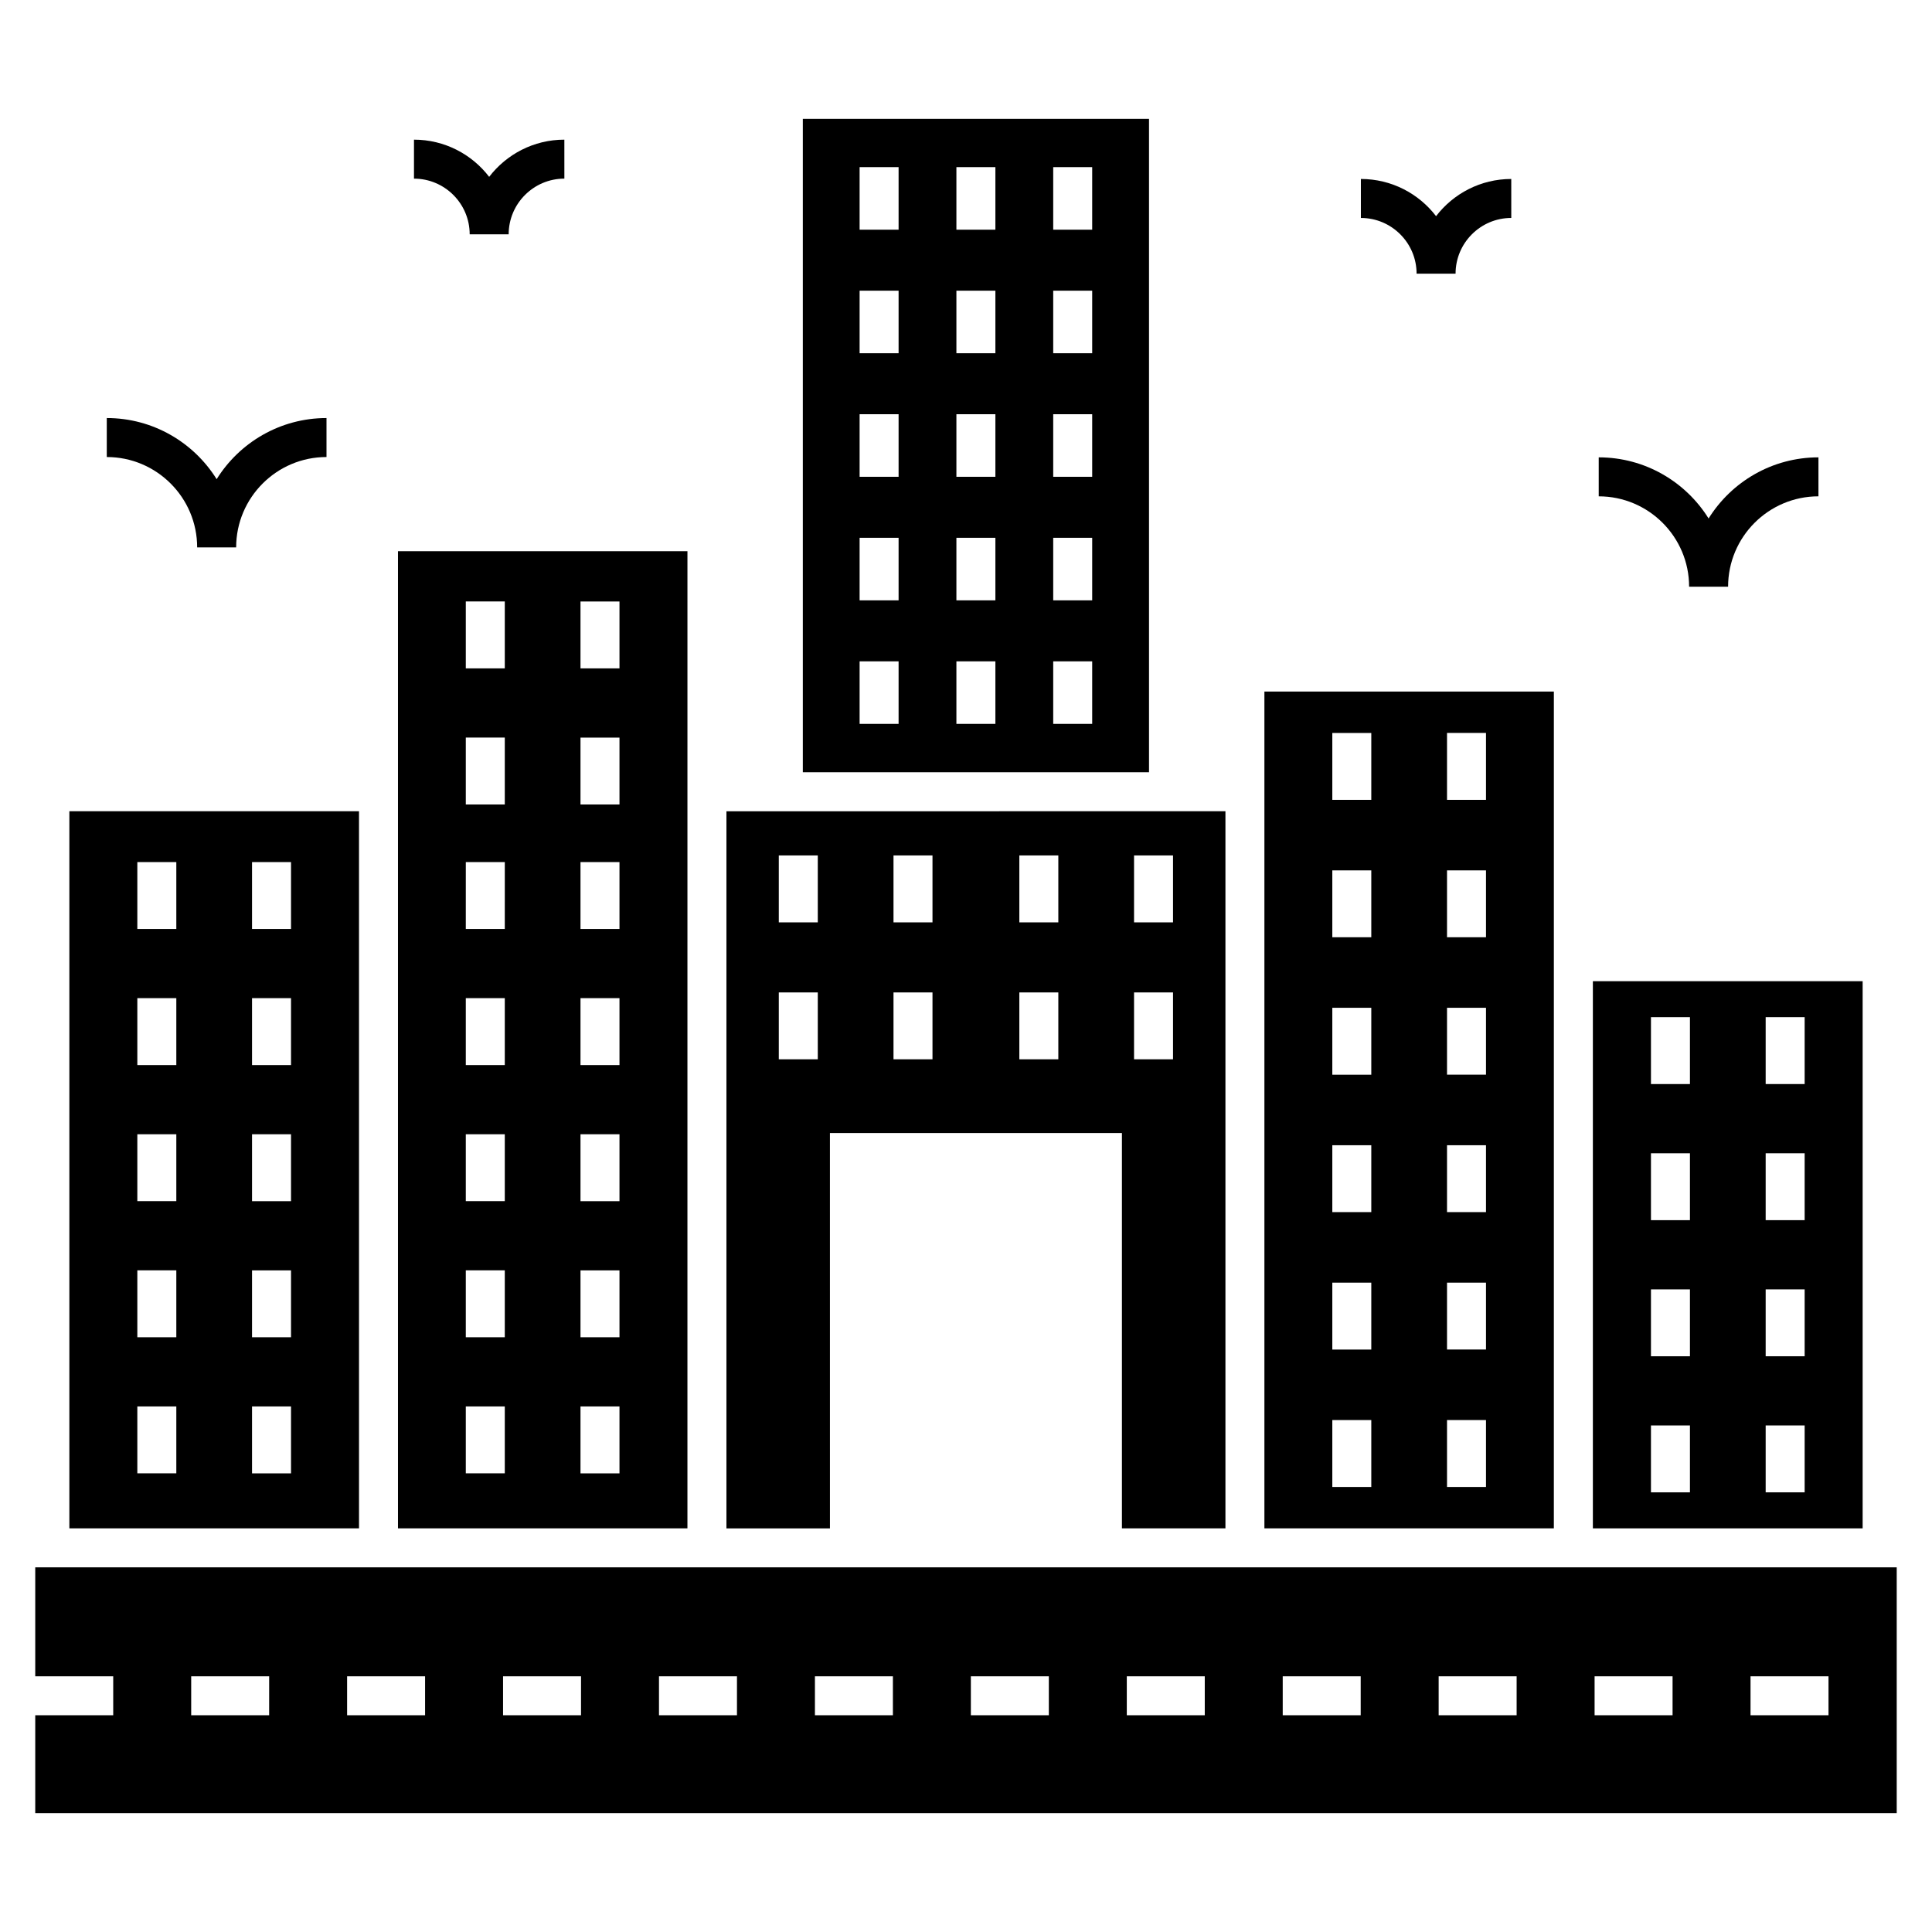
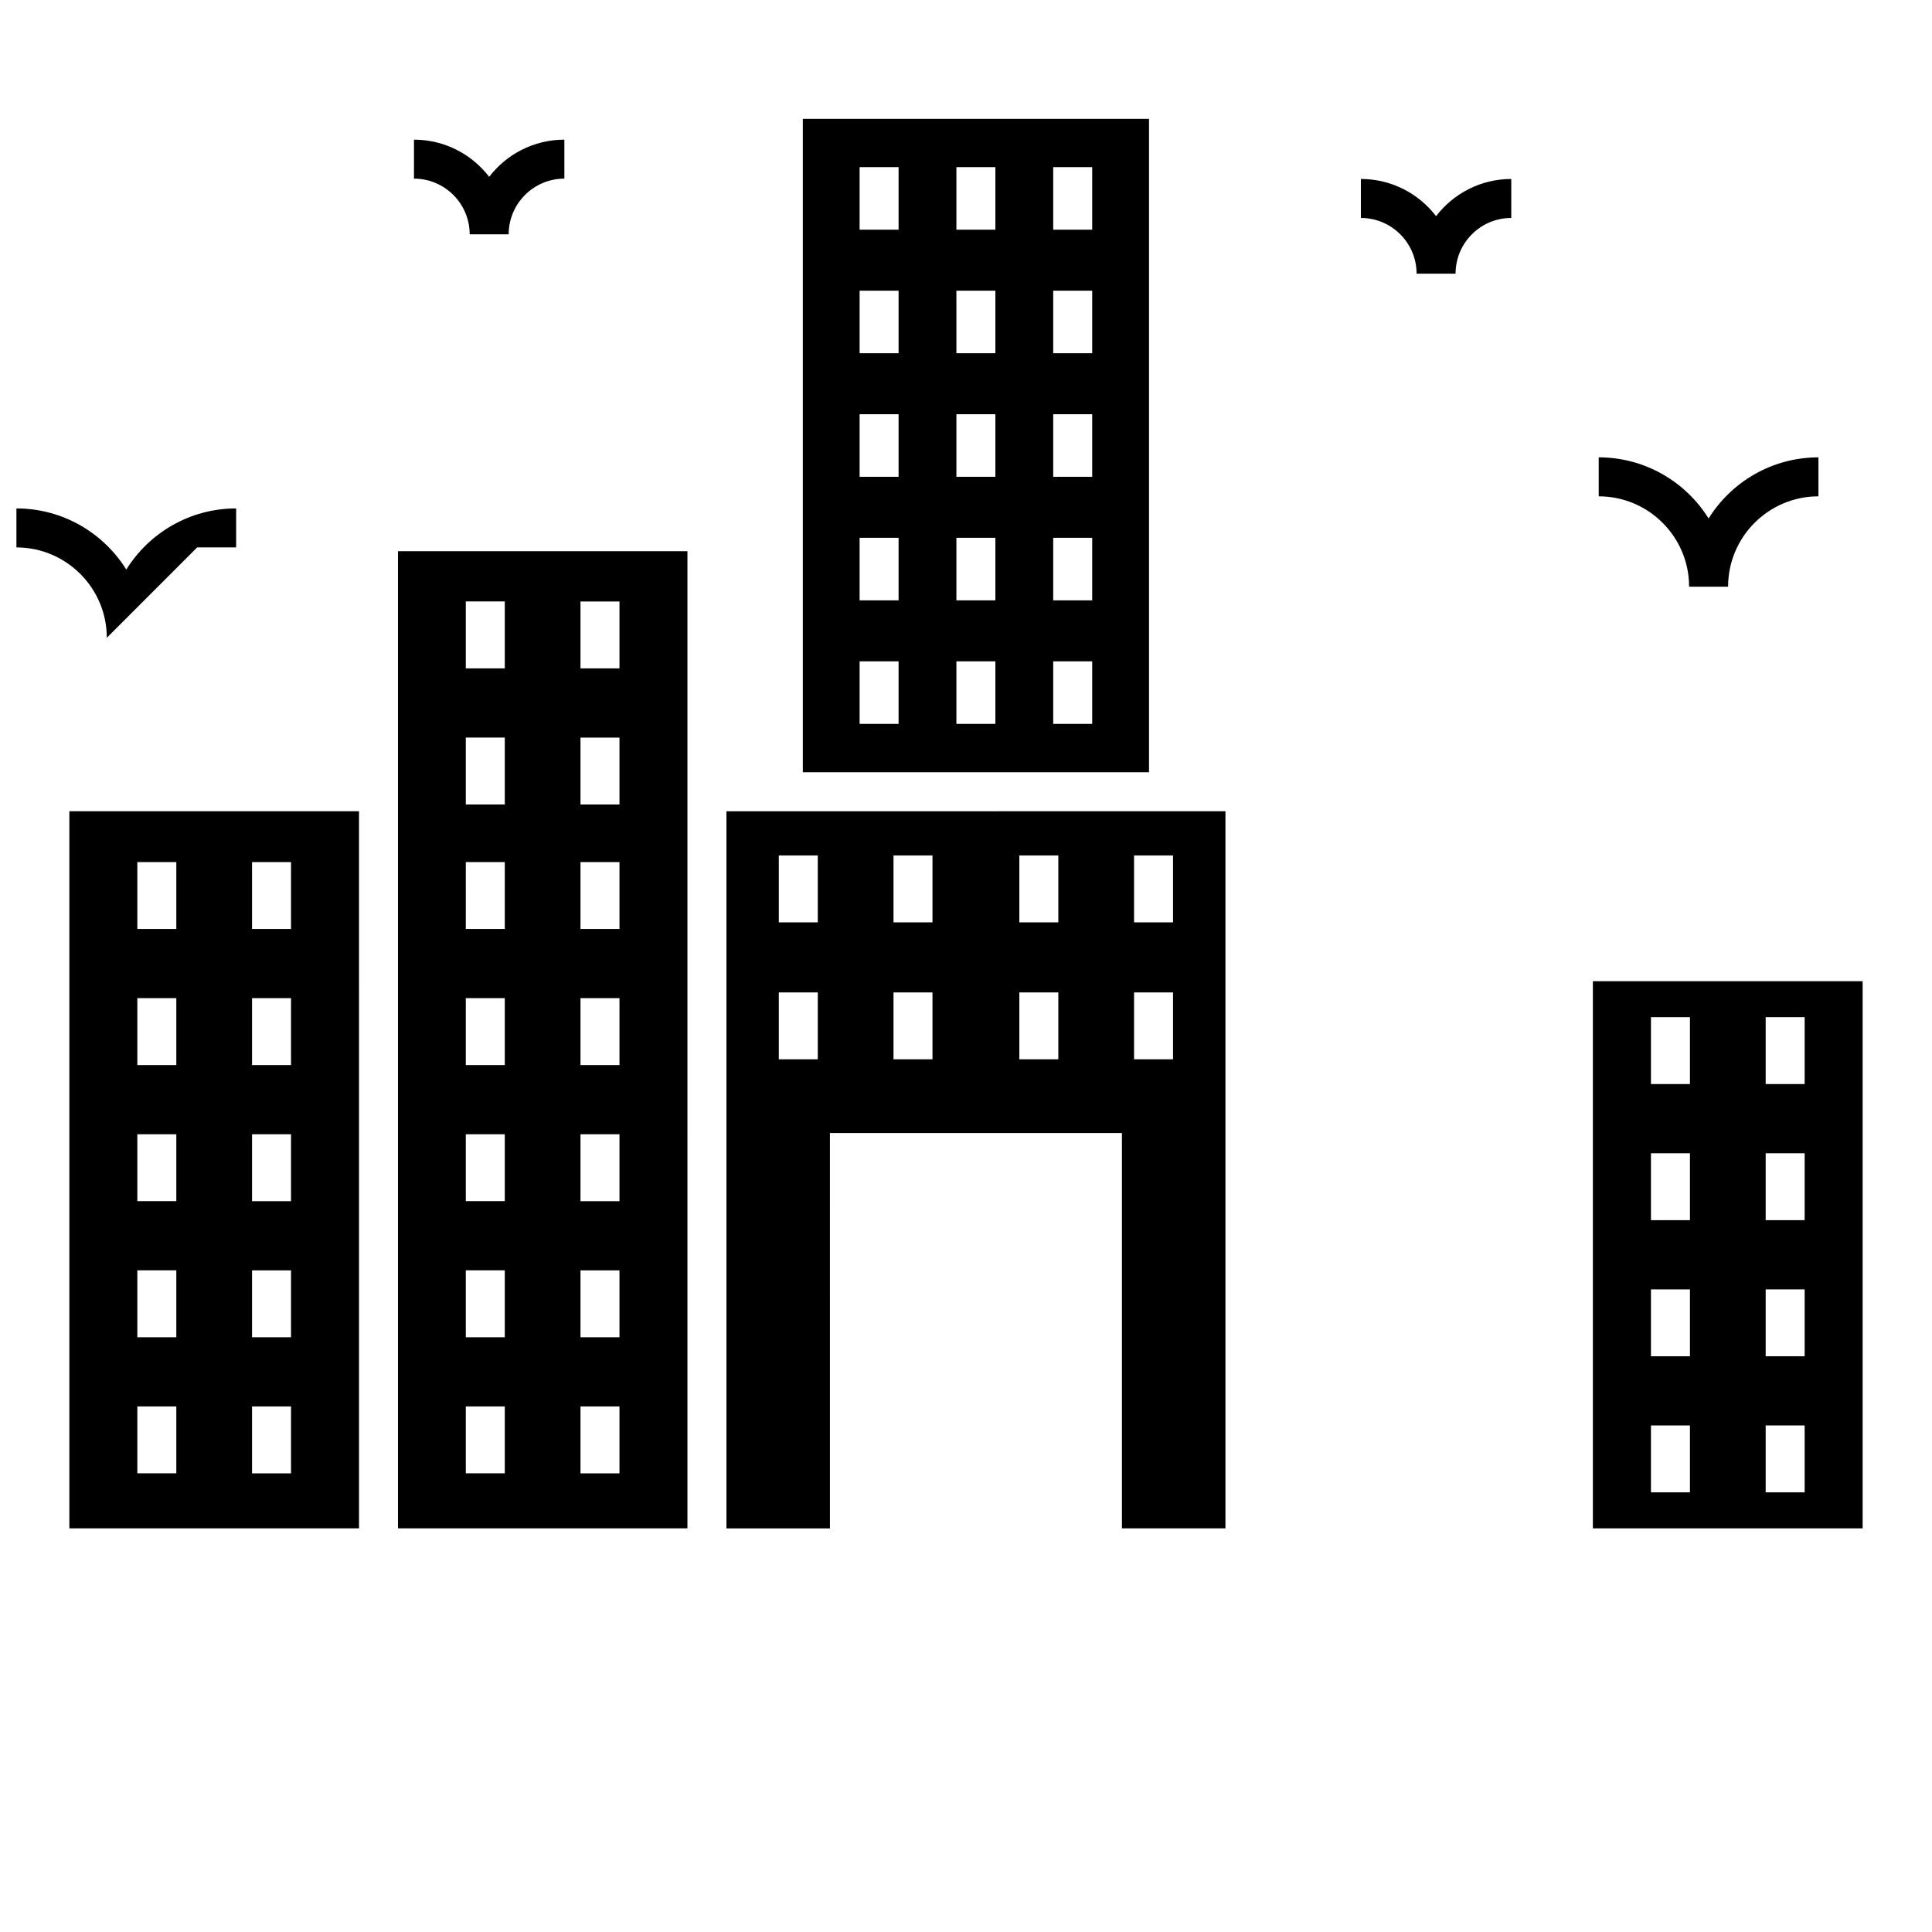
<svg xmlns="http://www.w3.org/2000/svg" fill="#000000" width="800px" height="800px" version="1.1" viewBox="144 144 512 512">
  <g>
-     <path d="m153.34 559.36v28.875h20.664v10.332h-20.664v25.93h493.31v-65.137zm61.988 39.207h-20.66v-10.332h20.664zm41.324 0h-20.664v-10.332h20.664zm41.324 0h-20.66v-10.332h20.664zm41.328 0h-20.664v-10.332h20.664zm41.324 0h-20.664v-10.332h20.664zm41.324 0h-20.664v-10.332h20.664zm41.324 0h-20.664v-10.332h20.664zm41.324 0h-20.664v-10.332h20.664zm41.324 0h-20.664v-10.332h20.664zm41.324 0h-20.664v-10.332h20.664zm41.324 0h-20.664v-10.332h20.664z" />
    <path d="m239.14 358.98h-76.758v190.04h76.762zm-48.414 175.47h-10.332v-17.727h10.332zm0-36.066h-10.332v-17.73h10.332zm0-36.066h-10.332v-17.73h10.332zm0-36.07h-10.332v-17.73h10.332zm0-36.066h-10.332v-17.727h10.332zm30.398 144.27h-10.332v-17.727h10.332zm0-36.066h-10.332v-17.73h10.332zm0-36.066h-10.332v-17.73h10.332zm0-36.07h-10.332v-17.73h10.332zm0-36.066h-10.332v-17.727h10.332z" />
    <path d="m326.18 290.07h-76.711v258.95h76.707zm-48.406 244.38h-10.332v-17.727h10.332zm0-36.066h-10.332v-17.73h10.332zm0-36.066h-10.332v-17.73h10.332zm0-36.07h-10.332v-17.73h10.332zm0-36.066h-10.332l0.004-17.727h10.332zm0-32.988h-10.332v-17.73h10.332zm0-36.07h-10.332v-17.73h10.332zm30.395 213.33h-10.332v-17.727h10.332zm0-36.066h-10.332v-17.73h10.332zm0-36.066h-10.332v-17.73h10.332zm0-36.07h-10.332v-17.73h10.332zm0-36.066h-10.332v-17.727h10.332zm0-32.988h-10.332v-17.73h10.332zm0-36.07h-10.332v-17.73h10.332z" />
    <path d="m448.5 175.5h-91.742v173.15h91.742zm-66.363 160.34h-10.332v-16.578h10.332zm0-32.742h-10.332v-16.578h10.332zm0-32.742h-10.332v-16.582h10.332zm0-32.742h-10.332v-16.578h10.332zm0-32.742h-10.332v-16.578h10.332zm25.652 130.97h-10.332v-16.578h10.332zm0-32.742h-10.332v-16.578h10.332zm0-32.742h-10.332v-16.582h10.332zm0-32.742h-10.332v-16.578h10.332zm0-32.742h-10.332v-16.578h10.332zm25.656 130.97h-10.332v-16.578h10.332zm0-32.742h-10.332v-16.578h10.332zm0-32.742h-10.332v-16.582h10.332zm0-32.742h-10.332v-16.578h10.332zm0-32.742h-10.332v-16.578h10.332z" />
    <path d="m363.94 444.27h77.383v104.76h27.43v-190.04l-132.24 0.004v190.04h27.43zm80.594-73.566h10.332v17.73h-10.332zm0 36.297h10.332v17.73h-10.332zm-30.398-36.297h10.332v17.73h-10.332zm0 36.297h10.332v17.73h-10.332zm-33.348-36.297h10.332v17.73h-10.332zm0 36.297h10.332v17.73h-10.332zm-20.066 17.727h-10.332v-17.73h10.332zm0-36.293h-10.332v-17.73h10.332z" />
-     <path d="m555.79 327.27h-76.711v221.76h76.707zm-48.383 210.79h-10.332v-17.727h10.332zm0-36.418h-10.332v-17.727h10.332zm0-36.418h-10.332v-17.727h10.332zm0-36.422h-10.332v-17.73h10.332zm0-36.418h-10.332v-17.73h10.332zm0-36.418h-10.332v-17.73h10.332zm30.398 182.09h-10.332v-17.727h10.332zm0-36.418h-10.332v-17.727h10.332zm0-36.418h-10.332v-17.727h10.332zm0-36.422h-10.332v-17.73h10.332zm0-36.418h-10.332v-17.73h10.332zm0-36.418h-10.332v-17.73h10.332z" />
    <path d="m637.62 404.03h-71.492v145h71.492zm-45.766 135.46h-10.332v-17.73h10.332zm0-36.066h-10.332v-17.727h10.332zm0-36.066h-10.332v-17.73h10.332zm0-36.07h-10.332v-17.73h10.332zm30.398 108.2h-10.332v-17.73h10.332zm0-36.066h-10.332v-17.727h10.332zm0-36.066h-10.332v-17.73h10.332zm0-36.07h-10.332v-17.73h10.332z" />
    <path d="m519.41 216.52h10.332c0-8.141 6.625-14.762 14.762-14.762l-0.004-10.328c-8.113 0-15.336 3.871-19.926 9.855-4.59-5.988-11.812-9.855-19.926-9.855v10.332c8.137-0.004 14.762 6.617 14.762 14.758z" />
    <path d="m591.63 299.48h10.332c0-13.207 10.738-23.949 23.945-23.949v-10.328c-12.27 0-23.055 6.481-29.113 16.199-6.059-9.719-16.844-16.199-29.117-16.199v10.332c13.211-0.004 23.953 10.738 23.953 23.945z" />
    <path d="m268.47 206.1h10.332c0-8.141 6.625-14.762 14.762-14.762l-0.004-10.328c-8.113 0-15.336 3.871-19.926 9.855-4.59-5.988-11.812-9.855-19.926-9.855v10.332c8.137-0.004 14.762 6.617 14.762 14.758z" />
-     <path d="m196.25 289.07h10.332c0-13.207 10.746-23.953 23.945-23.953v-10.332c-12.27 0-23.055 6.481-29.113 16.199-6.059-9.719-16.844-16.199-29.117-16.199v10.332c13.207 0 23.953 10.746 23.953 23.953z" />
+     <path d="m196.25 289.07h10.332v-10.332c-12.27 0-23.055 6.481-29.113 16.199-6.059-9.719-16.844-16.199-29.117-16.199v10.332c13.207 0 23.953 10.746 23.953 23.953z" />
  </g>
</svg>